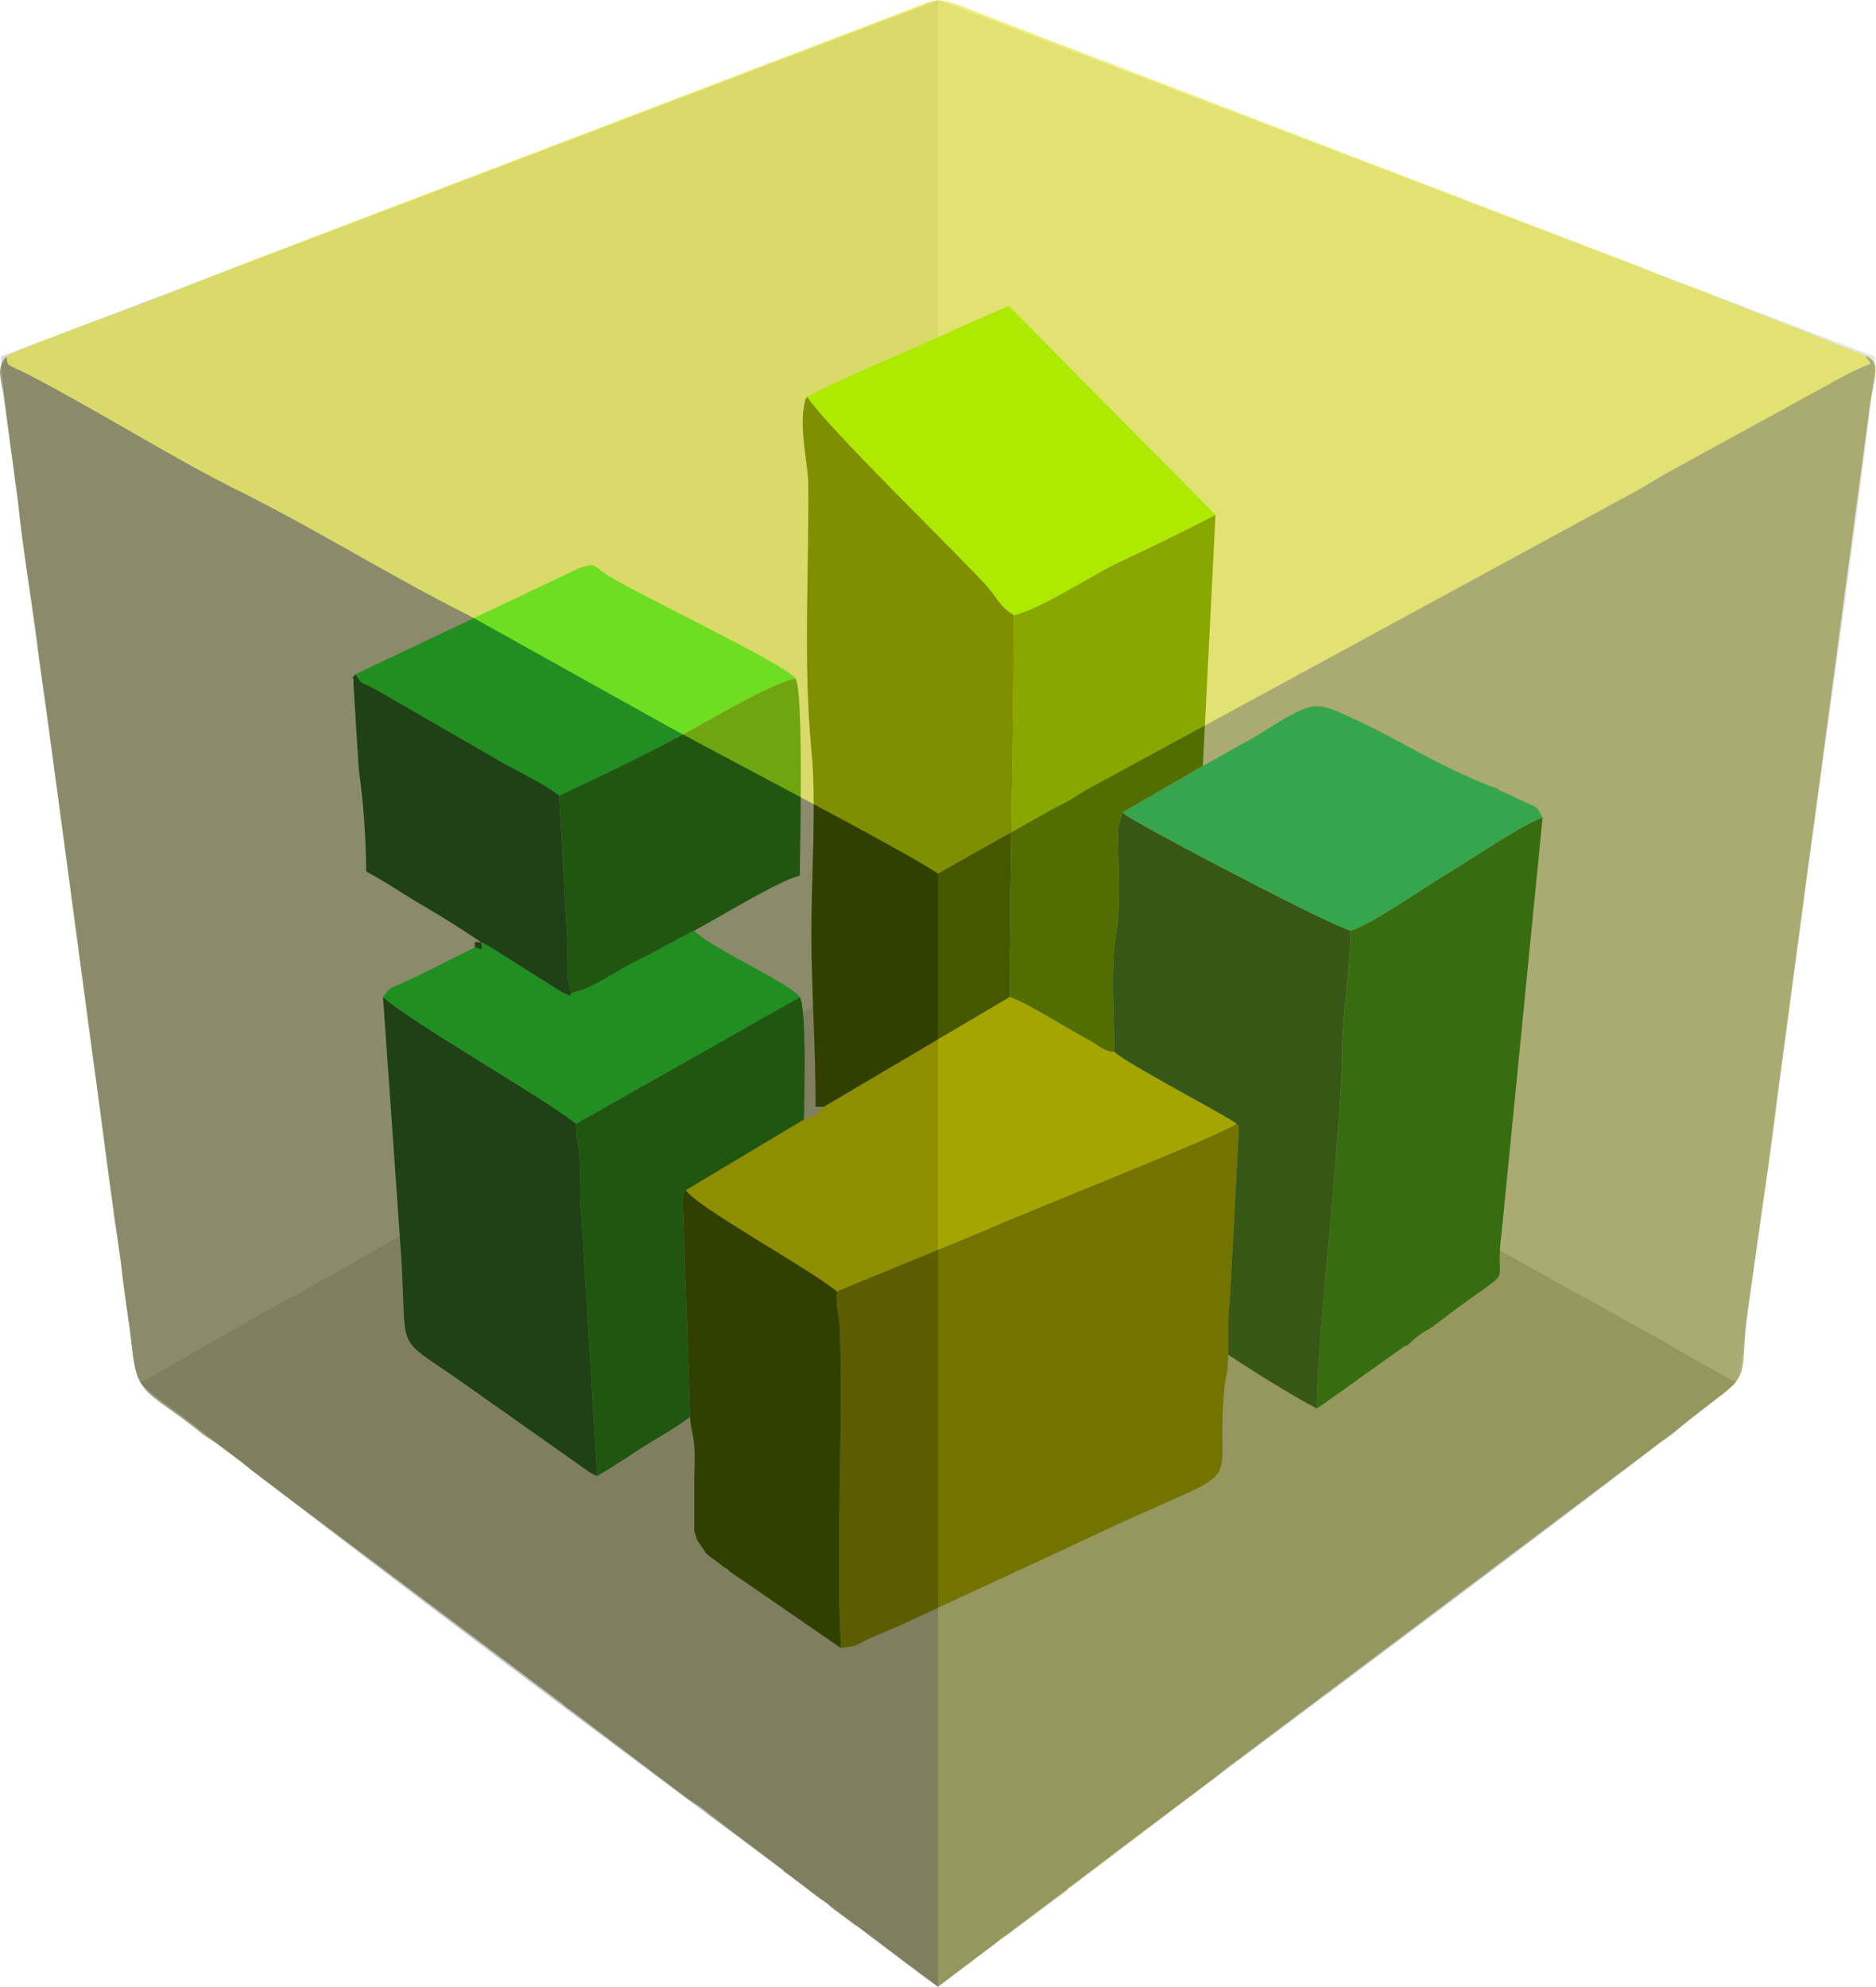
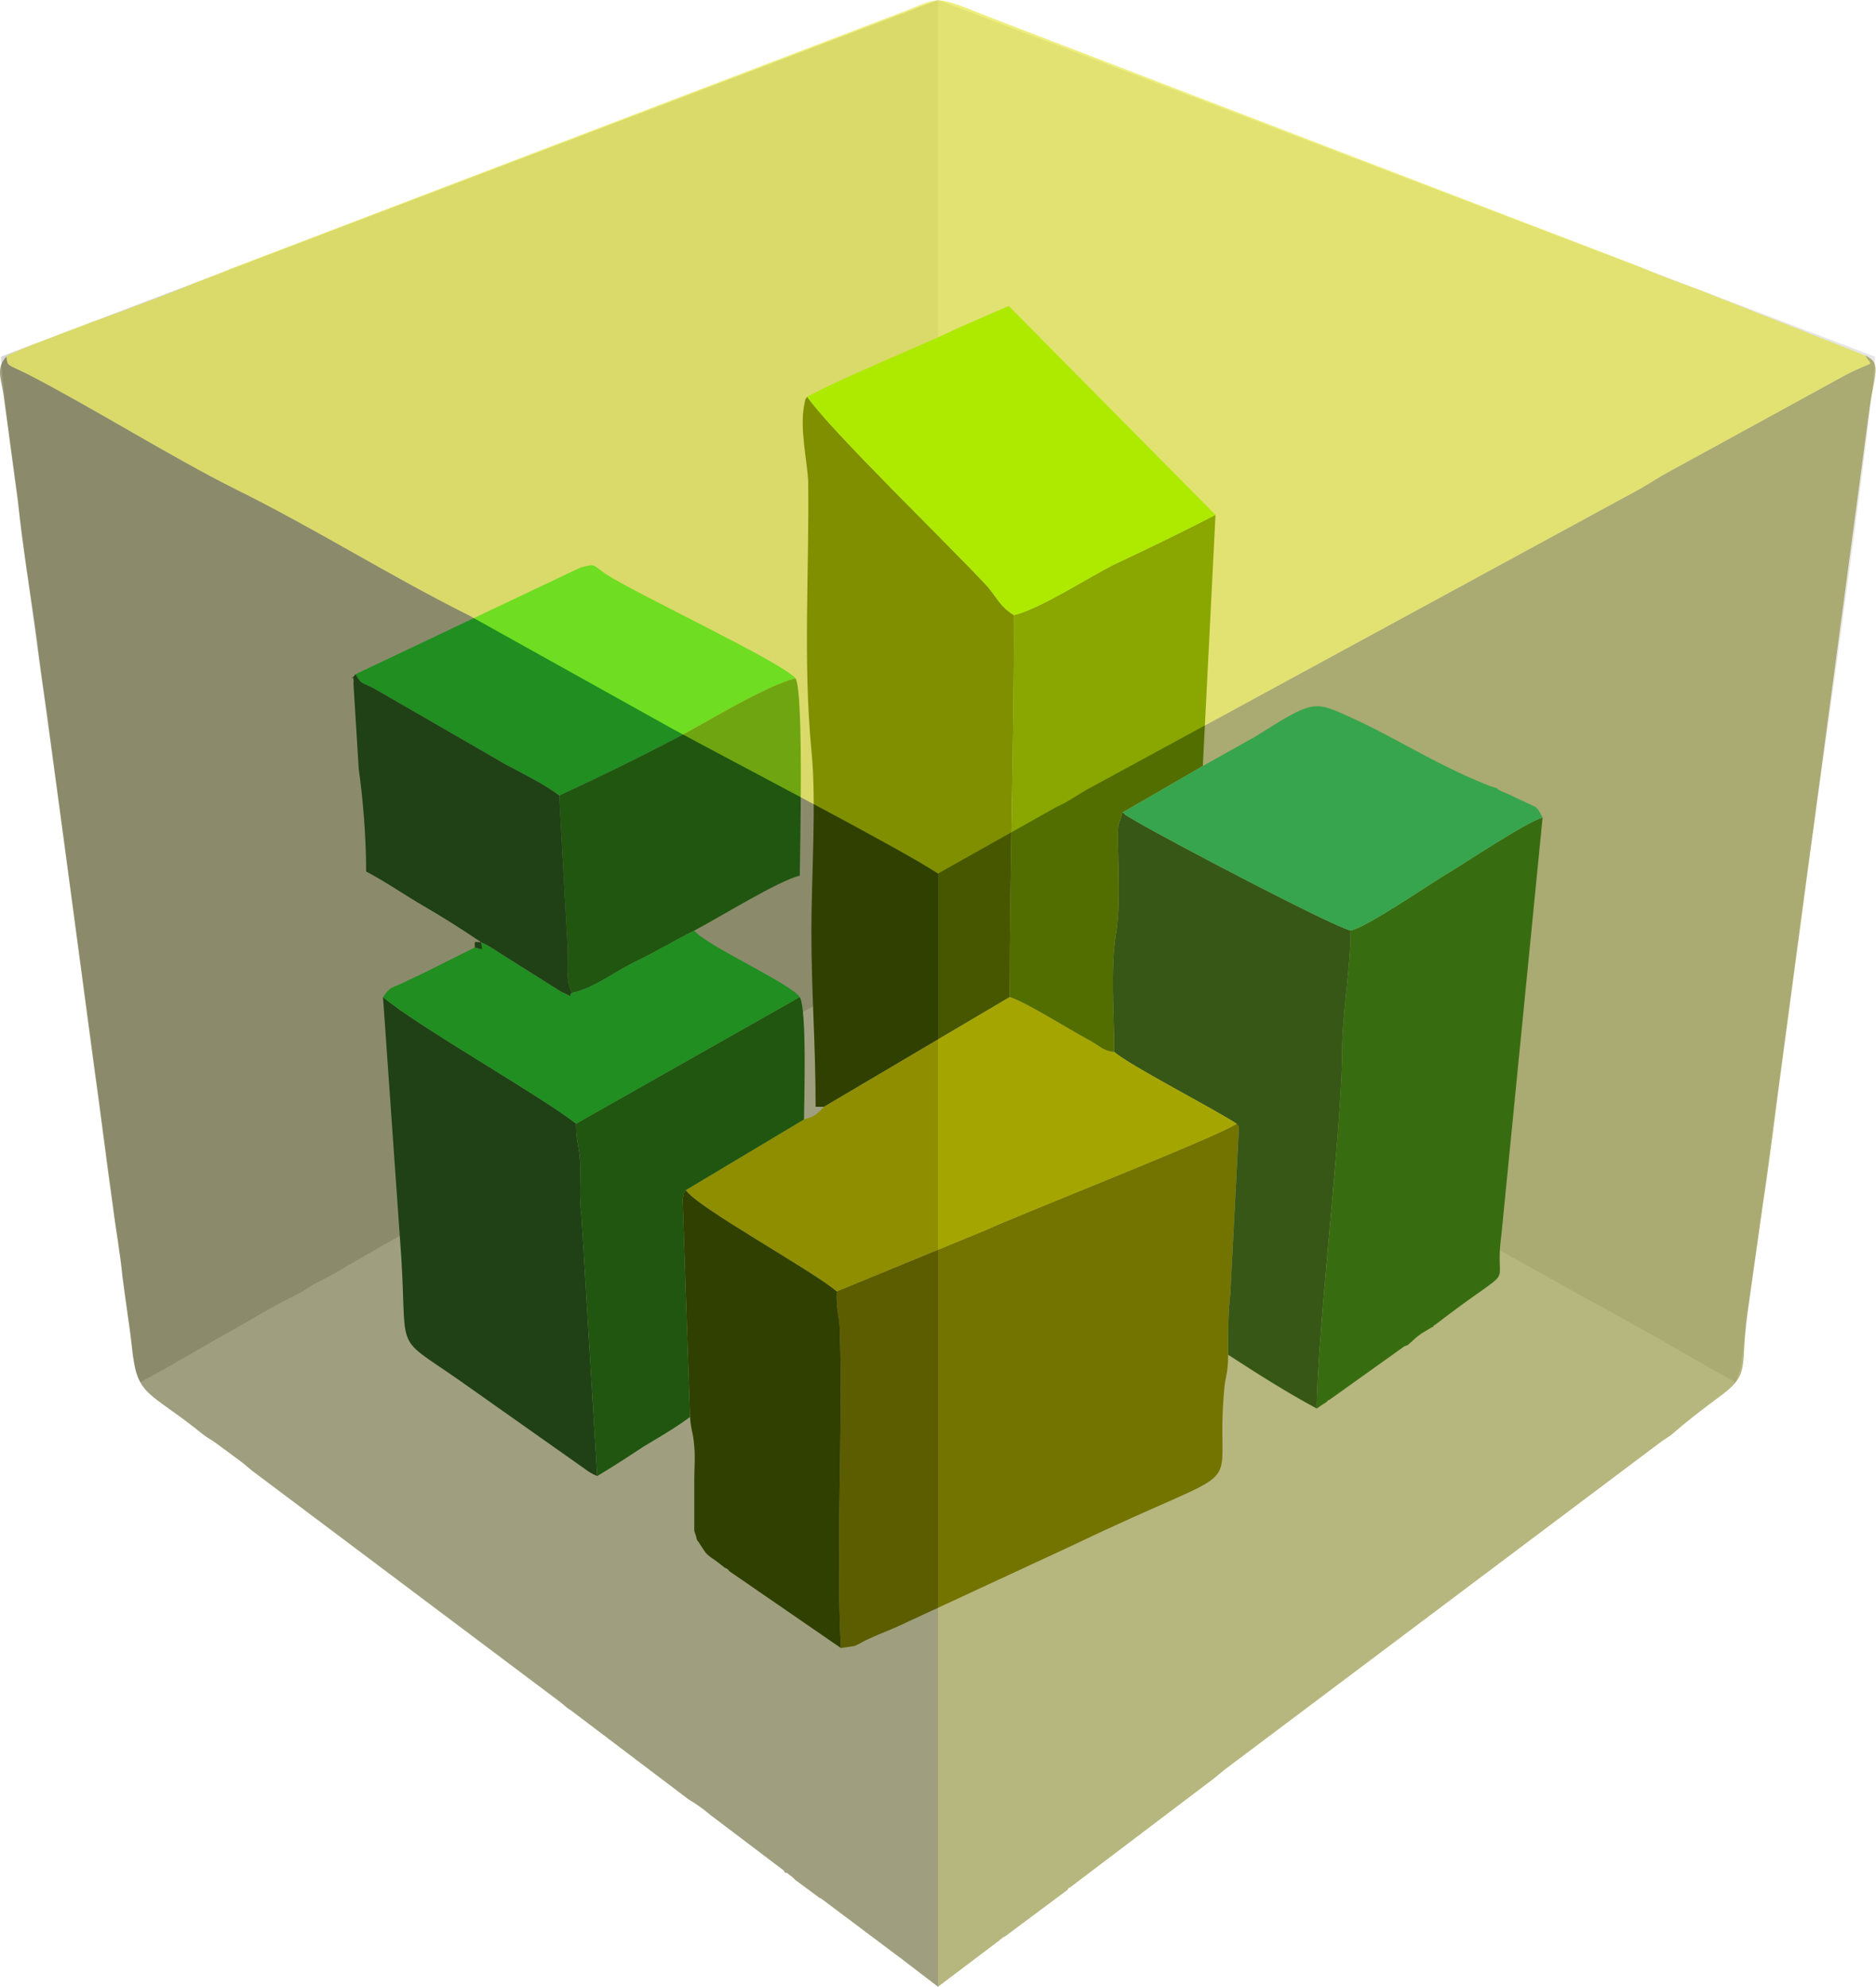
<svg xmlns="http://www.w3.org/2000/svg" xml:space="preserve" width="1.778in" height="1.883in" version="1.1" style="shape-rendering:geometricPrecision; text-rendering:geometricPrecision; image-rendering:optimizeQuality; fill-rule:evenodd; clip-rule:evenodd" viewBox="0 0 1778 1883">
  <defs>
    <style type="text/css">
   
    .fil6 {fill:#00402D}
    .fil5 {fill:#006D21}
    .fil10 {fill:#00DD42}
    .fil11 {fill:#00DD9B}
    .fil4 {fill:#204000}
    .fil8 {fill:#376E00}
    .fil3 {fill:#797900}
    .fil9 {fill:#7CF701}
    .fil2 {fill:#BFBFBF}
    .fil1 {fill:#D6D6D6}
    .fil7 {fill:#DDDD00}
    .fil0 {fill:#E6E6E6}
    .fil13 {fill:#404000;fill-opacity:0.502}
    .fil12 {fill:#6E6E00;fill-opacity:0.502}
    .fil14 {fill:#DDDD00;fill-opacity:0.502}
   
  </style>
  </defs>
  <g id="Layer_x0020_1">
    <g id="_1152369646480">
      <path class="fil0" d="M889 888c16,8 29,16 46,25 11,6 12,8 23,13l544 304c17,9 31,17 49,27 33,18 62,36 94,53l3 -9c1,-2 2,-5 2,-7l63 -470c7,-46 64,-446 64,-486l-888 -338 0 888z" />
      <path class="fil1" d="M133 1310c32,-17 61,-35 94,-53 17,-10 29,-17 46,-26 11,-5 15,-8 23,-13 9,-5 16,-8 26,-14 117,-69 263,-143 378,-211l189 -105 0 -888 -888 338c0,39 58,444 64,490l57 424c2,10 3,22 4,32l3 17c1,1 1,2 1,3 1,1 1,3 1,3 1,-1 1,2 2,3z" />
-       <path class="fil2" d="M133 1310c8,11 32,26 46,37 194,152 416,316 617,466 17,13 30,23 47,36 16,12 31,24 46,34l190 -144c35,-26 555,-413 566,-429 -32,-17 -61,-35 -94,-53 -18,-10 -32,-18 -49,-27l-544 -304c-11,-5 -12,-7 -23,-13 -17,-9 -30,-17 -46,-25l-189 105c-115,68 -261,142 -378,211 -10,6 -17,9 -26,14 -8,5 -12,8 -23,13 -17,9 -29,16 -46,26 -33,18 -62,36 -94,53z" />
    </g>
    <g id="_1152369646704">
      <path class="fil3" d="M793 1224c-1,17 3,23 3,40 3,92 -4,206 1,298l13 -2c9,-4 5,-3 14,-7 11,-5 17,-7 28,-12l166 -77c175,-84 133,-39 142,-144 1,-16 4,-17 4,-36 0,-24 0,-40 2,-57l8 -154c0,-9 1,-3 -2,-8 -12,10 -208,87 -238,101l-141 58z" />
      <path class="fil4" d="M781 1049l176 -104c0,-124 4,-236 4,-362 -13,-8 -15,-15 -25,-27 -36,-39 -149,-148 -171,-180 -3,5 -1,0 -3,9 -4,22 3,52 4,71 1,87 -5,170 3,255 5,48 0,120 0,171 0,60 4,106 4,167l8 0z" />
      <path class="fil5" d="M1280 882c0,36 -8,79 -8,115 0,69 -24,271 -24,338 3,-2 4,-3 9,-6 0,0 1,-1 2,-2 1,0 2,-1 2,-1l70 -50c1,0 2,-1 3,-1 6,-5 6,-6 13,-11l10 -6c1,0 2,-1 2,-2 1,0 2,-1 2,-1 82,-63 54,-27 62,-85l39 -395c-14,3 -78,46 -92,54 -18,11 -75,50 -90,53z" />
      <path class="fil6" d="M1056 997c15,13 91,52 116,68 3,5 2,-1 2,8l-8 154c-2,17 -2,33 -2,57 26,17 56,36 84,51 0,-67 24,-269 24,-338 0,-36 8,-79 8,-115 -19,-5 -166,-82 -204,-104l-10 -6c0,-1 -1,-1 -2,-2 -1,1 -1,2 -1,3 0,1 -1,2 -1,3l-2 6c-2,16 3,69 -2,101 -6,36 -2,77 -2,114z" />
      <path class="fil7" d="M781 1049c-7,7 -8,9 -19,12l-112 67c10,16 118,75 143,96l141 -58c30,-14 226,-91 238,-101 -25,-16 -101,-55 -116,-68 -11,-1 -12,-5 -27,-13 -15,-8 -58,-35 -72,-39l-176 104z" />
      <path class="fil8" d="M961 583c0,126 -4,238 -4,362 14,4 57,31 72,39 15,8 16,12 27,13 0,-37 -4,-78 2,-114 5,-32 0,-85 2,-101l2 -6c0,-1 1,-2 1,-3 0,-1 0,-2 1,-3l76 -44 12 -238c-31,16 -64,32 -96,47 -24,12 -70,42 -95,48z" />
      <path class="fil6" d="M566 1399l-15 -248c-2,-14 -1,-28 -1,-43 0,-21 -4,-23 -4,-43 -33,-26 -153,-94 -183,-120l16 228c9,114 -10,89 56,135l119 84c4,3 7,5 12,7z" />
      <path class="fil9" d="M765 376c22,32 135,141 171,180 10,12 12,19 25,27 25,-6 71,-36 95,-48 32,-15 65,-31 96,-47l-196 -198 -46 20c-44,21 -101,43 -145,66z" />
      <path class="fil4" d="M654 1343c1,14 3,14 4,28 1,10 0,22 0,32 0,11 0,22 0,32 0,3 0,13 0,16l2 6c0,1 1,4 1,3l8 12c3,3 6,5 9,7 4,3 4,3 9,7 1,0 4,2 4,3l106 73c-5,-92 2,-206 -1,-298 0,-17 -4,-23 -3,-40 -25,-21 -133,-80 -143,-96 -1,1 -1,2 -2,3l-1 5c0,1 0,2 0,3l7 204z" />
      <path class="fil10" d="M337 639c6,11 6,7 20,15l123 71c17,9 37,19 50,29 37,-17 76,-36 112,-55 25,-13 85,-50 112,-56 -12,-15 -151,-80 -180,-99 -13,-9 -9,-10 -24,-6l-213 101z" />
      <path class="fil5" d="M546 1065c0,20 4,22 4,43 0,15 -1,29 1,43l15 248c15,-9 29,-18 44,-28 15,-9 29,-17 44,-28l-7 -204c0,-1 0,-2 0,-3l1 -5c1,-1 1,-2 2,-3l112 -67c0,-15 3,-104 -4,-116l-212 120z" />
      <path class="fil11" d="M1140 726l-76 44c1,1 2,1 2,2l10 6c38,22 185,99 204,104 15,-3 72,-42 90,-53 14,-8 78,-51 92,-54 -6,-12 -5,-9 -17,-15 -9,-4 -14,-7 -22,-10 -9,-5 1,-1 -11,-5 -55,-22 -87,-45 -134,-66 -33,-15 -34,-15 -88,19l-50 28z" />
      <path class="fil5" d="M530 754l8 144c0,17 -2,31 4,43 20,-4 39,-19 59,-29 21,-10 37,-20 57,-30 23,-12 81,-48 100,-52 0,-15 4,-174 -4,-187 -27,6 -87,43 -112,56 -36,19 -75,38 -112,55z" />
      <path class="fil10" d="M542 941c-5,3 6,6 -10,-1l-54 -34c-8,-5 -13,-9 -22,-13 1,9 3,7 -6,5 -14,7 -28,14 -44,22 -10,5 -15,7 -25,12 -11,5 -11,3 -18,13 30,26 150,94 183,120l212 -120c-9,-13 -89,-49 -100,-63 -20,10 -36,20 -57,30 -20,10 -39,25 -59,29z" />
      <path class="fil6" d="M456 893c-7,0 -6,-2 -6,5 9,2 7,4 6,-5 9,4 14,8 22,13l54 34c16,7 5,4 10,1 -6,-12 -4,-26 -4,-43l-8 -144c-13,-10 -33,-20 -50,-29l-123 -71c-14,-8 -14,-4 -20,-15 -8,10 -1,-4 -2,9l5 81c4,28 7,64 7,97 19,10 36,22 55,33 19,11 36,22 54,34z" />
    </g>
    <g id="_1152369653872">
      <path class="fil12" d="M889 828l0 1055 57 -43c4,-3 3,-3 7,-5l59 -44c0,-1 1,-2 2,-2l136 -103c5,-4 6,-5 11,-9l414 -311c3,-2 6,-4 9,-6 16,-14 28,-23 44,-35 32,-23 21,-27 28,-80l15 -105c7,-45 12,-90 18,-133l83 -621c1,-7 2,-13 3,-17 3,-18 6,-26 -7,-32 6,12 11,3 -18,18l-168 92c-11,6 -15,9 -27,16l-526 286c-12,7 -15,10 -28,16l-112 63z" />
-       <path class="fil13" d="M889 1883l0 -1055c-36,-24 -202,-110 -253,-138l-192 -107c-76,-38 -145,-82 -222,-120 -58,-29 -135,-77 -195,-108 -22,-11 -19,-7 -21,-17 -9,10 -6,18 -3,34l14 102c4,43 12,88 18,133 3,25 6,45 9,66l45 337c6,42 12,92 18,134 3,24 7,43 9,66 3,24 6,41 9,67 5,48 15,40 68,83 4,3 8,5 12,8l23 17c4,3 6,5 11,9l293 220c5,4 4,4 9,7l111 84c8,5 14,9 21,15l70 53c0,1 1,2 2,2l34 26c1,0 2,1 2,1 4,3 4,3 7,6l23 17c1,0 2,1 2,1l76 57z" />
+       <path class="fil13" d="M889 1883l0 -1055c-36,-24 -202,-110 -253,-138l-192 -107c-76,-38 -145,-82 -222,-120 -58,-29 -135,-77 -195,-108 -22,-11 -19,-7 -21,-17 -9,10 -6,18 -3,34l14 102c4,43 12,88 18,133 3,25 6,45 9,66l45 337c6,42 12,92 18,134 3,24 7,43 9,66 3,24 6,41 9,67 5,48 15,40 68,83 4,3 8,5 12,8l23 17c4,3 6,5 11,9l293 220c5,4 4,4 9,7l111 84c8,5 14,9 21,15l70 53c0,1 1,2 2,2c1,0 2,1 2,1 4,3 4,3 7,6l23 17c1,0 2,1 2,1l76 57z" />
      <path class="fil14" d="M6 338c2,10 -1,6 21,17 60,31 137,79 195,108 77,38 146,82 222,120l192 107c51,28 217,114 253,138l112 -63c13,-6 16,-9 28,-16l526 -286c12,-7 16,-10 27,-16l168 -92c29,-15 24,-6 18,-18l-162 -64c-17,-6 -35,-13 -54,-21l-607 -233c-59,-23 -51,-23 -86,-9l-636 243c-19,8 -36,14 -55,22 -17,7 -35,13 -55,21 -11,4 -17,6 -28,10l-55 21c-7,3 -10,4 -14,6 -11,5 -2,0 -10,5z" />
    </g>
  </g>
</svg>